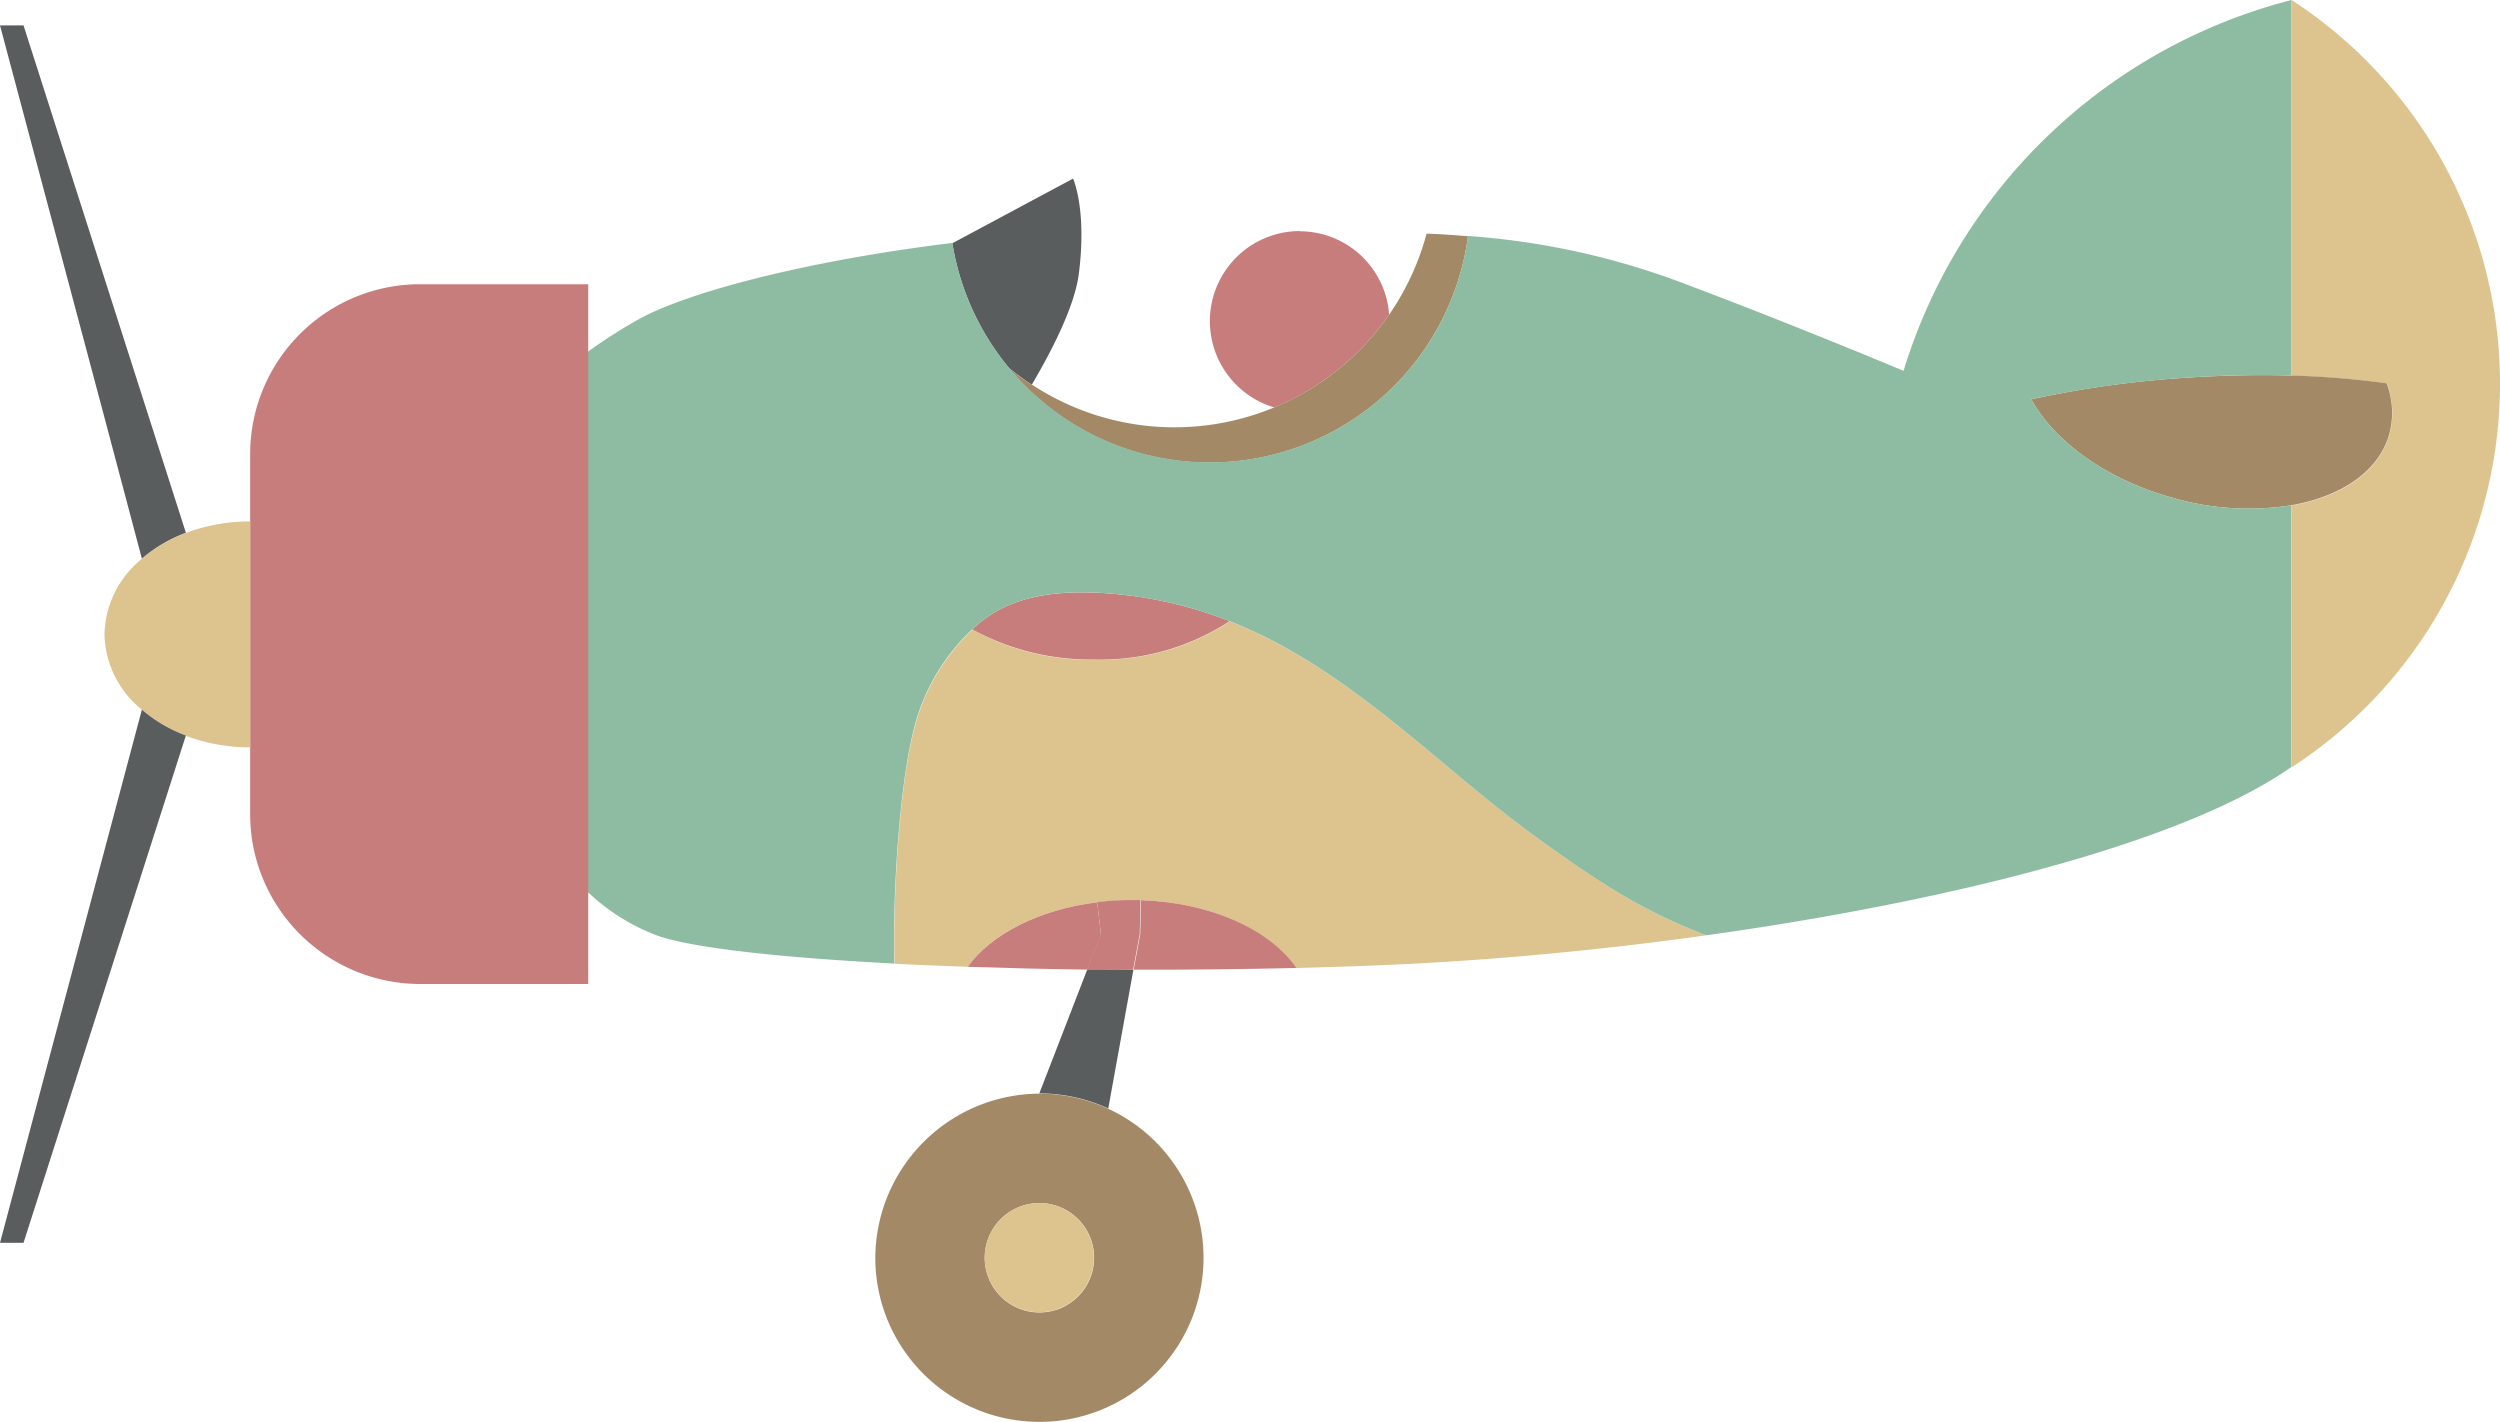
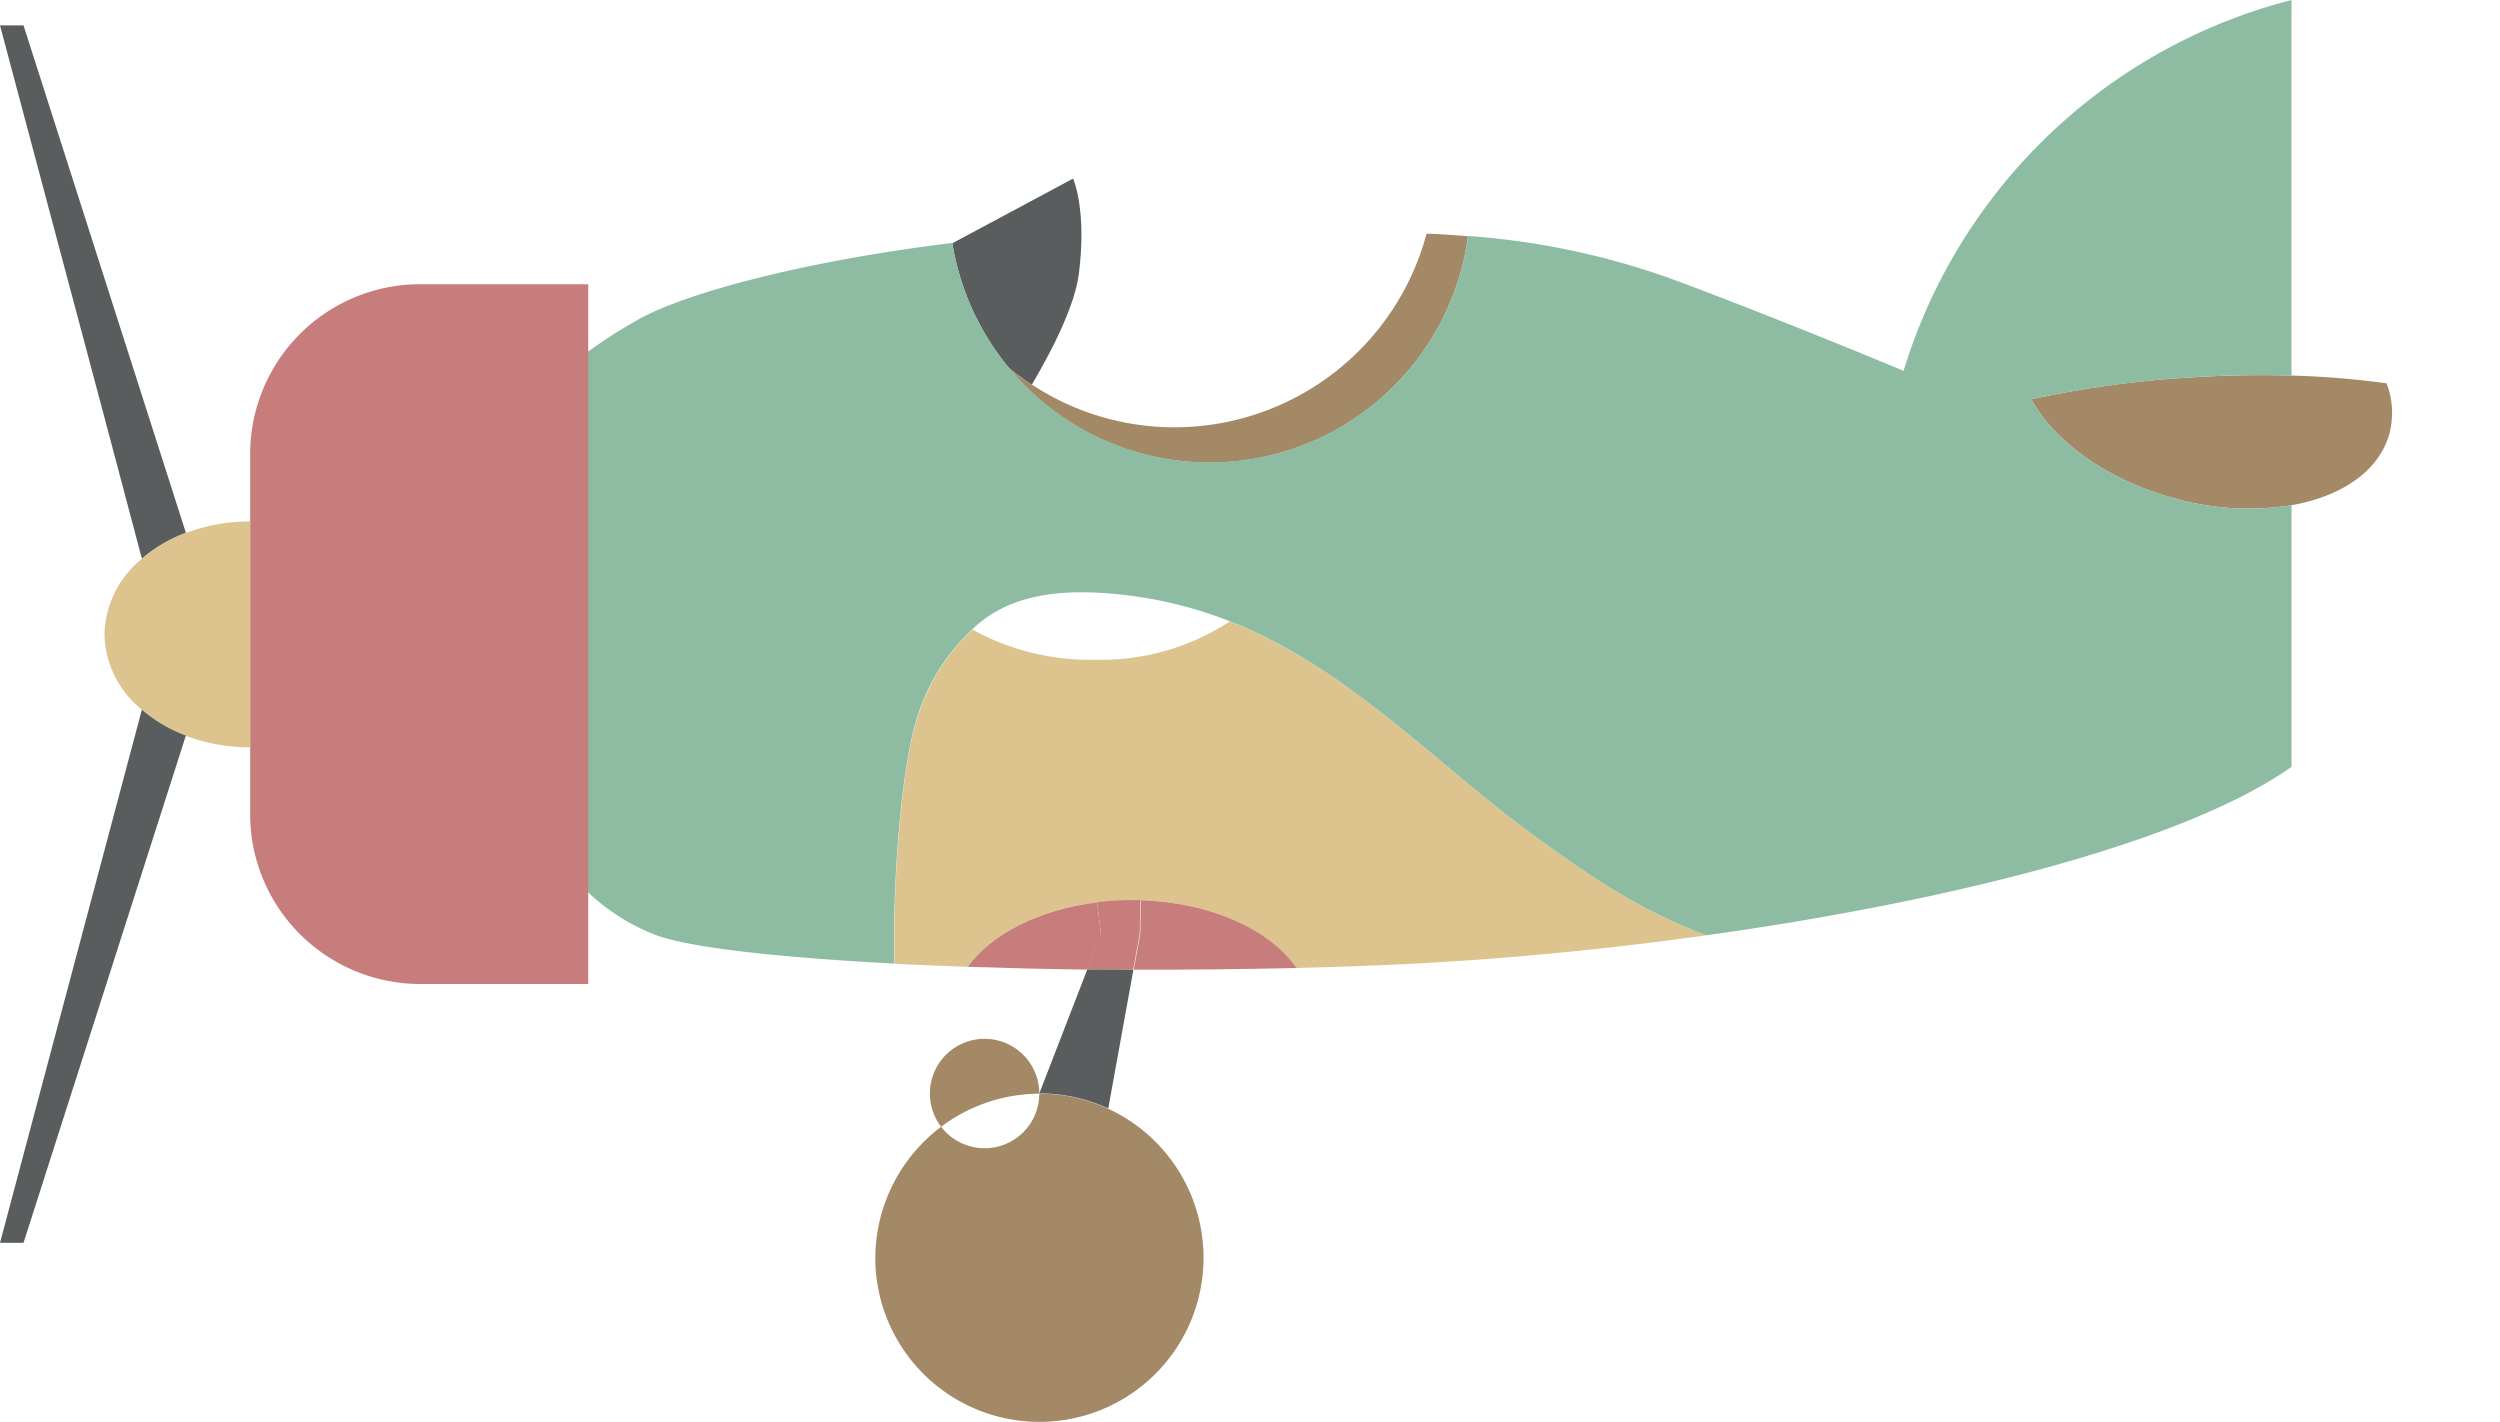
<svg xmlns="http://www.w3.org/2000/svg" width="164.196" height="93.387" viewBox="0 0 164.196 93.387">
  <g id="Kreslicí_plátno_29" data-name="Kreslicí plátno 29" transform="translate(0 0)">
-     <path id="Path_14786" data-name="Path 14786" d="M97.39,0a30.035,30.035,0,0,1,.031,50.379V33.195c3.261-.572,5.749-2.241,6.413-4.7a5.4,5.4,0,0,0-.185-3.307,58,58,0,0,0-6.243-.51V0Z" transform="translate(53.114 0)" fill="#ddc38d" />
    <path id="Path_14787" data-name="Path 14787" d="M109.665,16.479a5.4,5.4,0,0,1,.185,3.307c-.665,2.457-3.153,4.126-6.429,4.7a17.854,17.854,0,0,1-7.727-.464c-4.4-1.19-7.851-3.724-9.365-6.491a67.772,67.772,0,0,1,10.23-1.422c2.38-.155,4.682-.2,6.861-.139a58,58,0,0,1,6.243.51" transform="translate(47.082 8.695)" fill="#a48966" />
    <path id="Path_14788" data-name="Path 14788" d="M79.953,40.427c4.188,3.044,7.078,4.945,11.374,6.6C84.4,48,77.5,48.632,71.376,48.926c-2.287.108-4.621.185-6.97.247-1.731-2.519-5.625-4.312-10.23-4.451h-.587a17.869,17.869,0,0,0-2.256.139c-3.8.464-6.954,2.071-8.5,4.234-1.669-.062-3.276-.124-4.806-.2-.124-4.621.355-13.151,1.669-16.675a13.326,13.326,0,0,1,3.446-5.27,16.018,16.018,0,0,0,8.036,1.978,15.491,15.491,0,0,0,8.87-2.519c7.727,3.013,13.862,9.628,19.92,14.032" transform="translate(20.729 14.404)" fill="#ddc38d" />
-     <path id="Path_14789" data-name="Path 14789" d="M57.313,9.835A5.894,5.894,0,0,1,63.2,15.306a17.168,17.168,0,0,1-7.541,6.1A5.915,5.915,0,0,1,57.329,9.82" transform="translate(28.038 5.356)" fill="#c67d7c" />
    <path id="Path_14790" data-name="Path 14790" d="M48.644,38.26c4.605.139,8.5,1.932,10.23,4.451-3.57.077-7.171.124-10.694.108l.433-2.334.046-2.225Z" transform="translate(26.276 20.866)" fill="#c67d7c" />
-     <path id="Path_14791" data-name="Path 14791" d="M58.226,27.067a15.491,15.491,0,0,1-8.87,2.519,16.266,16.266,0,0,1-8.036-1.978c2.024-1.947,5.115-3,11.1-2.117a27.6,27.6,0,0,1,5.811,1.576" transform="translate(22.535 13.731)" fill="#c67d7c" />
-     <path id="Path_14792" data-name="Path 14792" d="M47.971,46.48h0A10.779,10.779,0,1,1,37.2,57.267,10.834,10.834,0,0,1,47.971,46.48m3.6,10.787a3.593,3.593,0,1,0-3.6,3.585,3.591,3.591,0,0,0,3.6-3.585" transform="translate(20.288 25.349)" fill="#a48966" />
+     <path id="Path_14792" data-name="Path 14792" d="M47.971,46.48h0A10.779,10.779,0,1,1,37.2,57.267,10.834,10.834,0,0,1,47.971,46.48a3.593,3.593,0,1,0-3.6,3.585,3.591,3.591,0,0,0,3.6-3.585" transform="translate(20.288 25.349)" fill="#a48966" />
    <path id="Path_14793" data-name="Path 14793" d="M47.112,40.491l-.247-2.1a17.869,17.869,0,0,1,2.256-.139h.587l-.046,2.225-.433,2.334c-1.02,0-2.04-.015-3.029-.015l.9-2.318Z" transform="translate(25.196 20.861)" fill="#c67d7c" />
    <path id="Path_14794" data-name="Path 14794" d="M50.352,41.215,48.7,50.333a10.781,10.781,0,0,0-4.528-.989L47.323,41.2c1,0,2.009,0,3.029.015" transform="translate(24.089 22.47)" fill="#595d5d" />
    <path id="Path_14795" data-name="Path 14795" d="M49.63,38.35l.247,2.1-.9,2.318c-2.7-.031-5.347-.108-7.851-.185,1.545-2.148,4.7-3.771,8.5-4.234" transform="translate(22.431 20.915)" fill="#c67d7c" />
-     <path id="Path_14796" data-name="Path 14796" d="M45.435,51.13a3.585,3.585,0,1,1-3.585,3.585,3.6,3.6,0,0,1,3.585-3.585" transform="translate(22.824 27.885)" fill="#ddc38d" />
    <path id="Path_14797" data-name="Path 14797" d="M48.4,7.58s.927,2.009.386,6.259c-.263,2.086-1.7,4.93-3.091,7.294a17.766,17.766,0,0,1-1.5-1.1l-.015-.015a17.179,17.179,0,0,1-3.6-7.6l-.108-.572L48.4,7.6Z" transform="translate(22.071 4.134)" fill="#595d5d" />
    <path id="Path_14798" data-name="Path 14798" d="M44.379,19.836a17.007,17.007,0,0,0,9.38,2.813A17.15,17.15,0,0,0,70.31,9.93c.912.031,1.824.093,2.72.17A17.131,17.131,0,0,1,56.062,24.966,17.046,17.046,0,0,1,42.88,18.754a14.284,14.284,0,0,0,1.5,1.1" transform="translate(23.386 5.416)" fill="#a48966" />
    <path id="Path_14799" data-name="Path 14799" d="M49.021,16.535a17.179,17.179,0,0,0,3.6,7.6.015.015,0,0,0,.015.015A17.108,17.108,0,0,0,82.787,15.5,49.8,49.8,0,0,1,97.1,18.668c5.208,1.963,10.354,4.049,14.295,5.687A35.993,35.993,0,0,1,136.875,0V24.664c-2.179-.062-4.482-.015-6.861.139a69.8,69.8,0,0,0-10.23,1.422c1.514,2.766,4.961,5.3,9.365,6.491a17.842,17.842,0,0,0,7.727.464V50.364c-.108.077-.216.155-.355.247-7.356,4.945-22.779,8.685-38.094,10.818-4.3-1.654-7.186-3.554-11.374-6.6C80.994,50.441,74.875,43.811,67.132,40.8a27.348,27.348,0,0,0-5.811-1.576c-5.965-.9-9.071.17-11.1,2.117a13.326,13.326,0,0,0-3.446,5.27c-1.3,3.523-1.793,12.038-1.669,16.675-7.341-.386-13.089-1-15.485-1.808A13.526,13.526,0,0,1,24.99,58.6V23.1a32.611,32.611,0,0,1,3.446-2.194c3.153-1.7,10.323-3.585,18.776-4.729.556-.077,1.128-.155,1.7-.216l.108.572Z" transform="translate(13.629 0)" fill="#8dbca2" />
    <path id="Path_14800" data-name="Path 14800" d="M32.837,52.012v6.027H21.757a11.185,11.185,0,0,1-11-9.473h0a11.733,11.733,0,0,1-.124-1.654V23.207A11.159,11.159,0,0,1,21.757,12.08h11.08Z" transform="translate(5.797 6.588)" fill="#c67d7c" />
    <path id="Path_14801" data-name="Path 14801" d="M9.787,36.223a9.906,9.906,0,0,1-2.89-1.7A6.534,6.534,0,0,1,4.44,29.578,6.564,6.564,0,0,1,6.9,24.617a9.577,9.577,0,0,1,2.89-1.7,11.974,11.974,0,0,1,4.219-.757V37a11.974,11.974,0,0,1-4.219-.757" transform="translate(2.421 12.086)" fill="#ddc38d" />
    <path id="Path_14802" data-name="Path 14802" d="M1.545,1.08,12.208,34.4a9.577,9.577,0,0,0-2.89,1.7L6.97,27.243h0L0,1.08Z" transform="translate(0 0.589)" fill="#595d5d" />
    <path id="Path_14803" data-name="Path 14803" d="M12.208,31.86,1.545,65.178H0L9.319,30.16a9.577,9.577,0,0,0,2.89,1.7" transform="translate(0 16.449)" fill="#595d5d" />
  </g>
</svg>